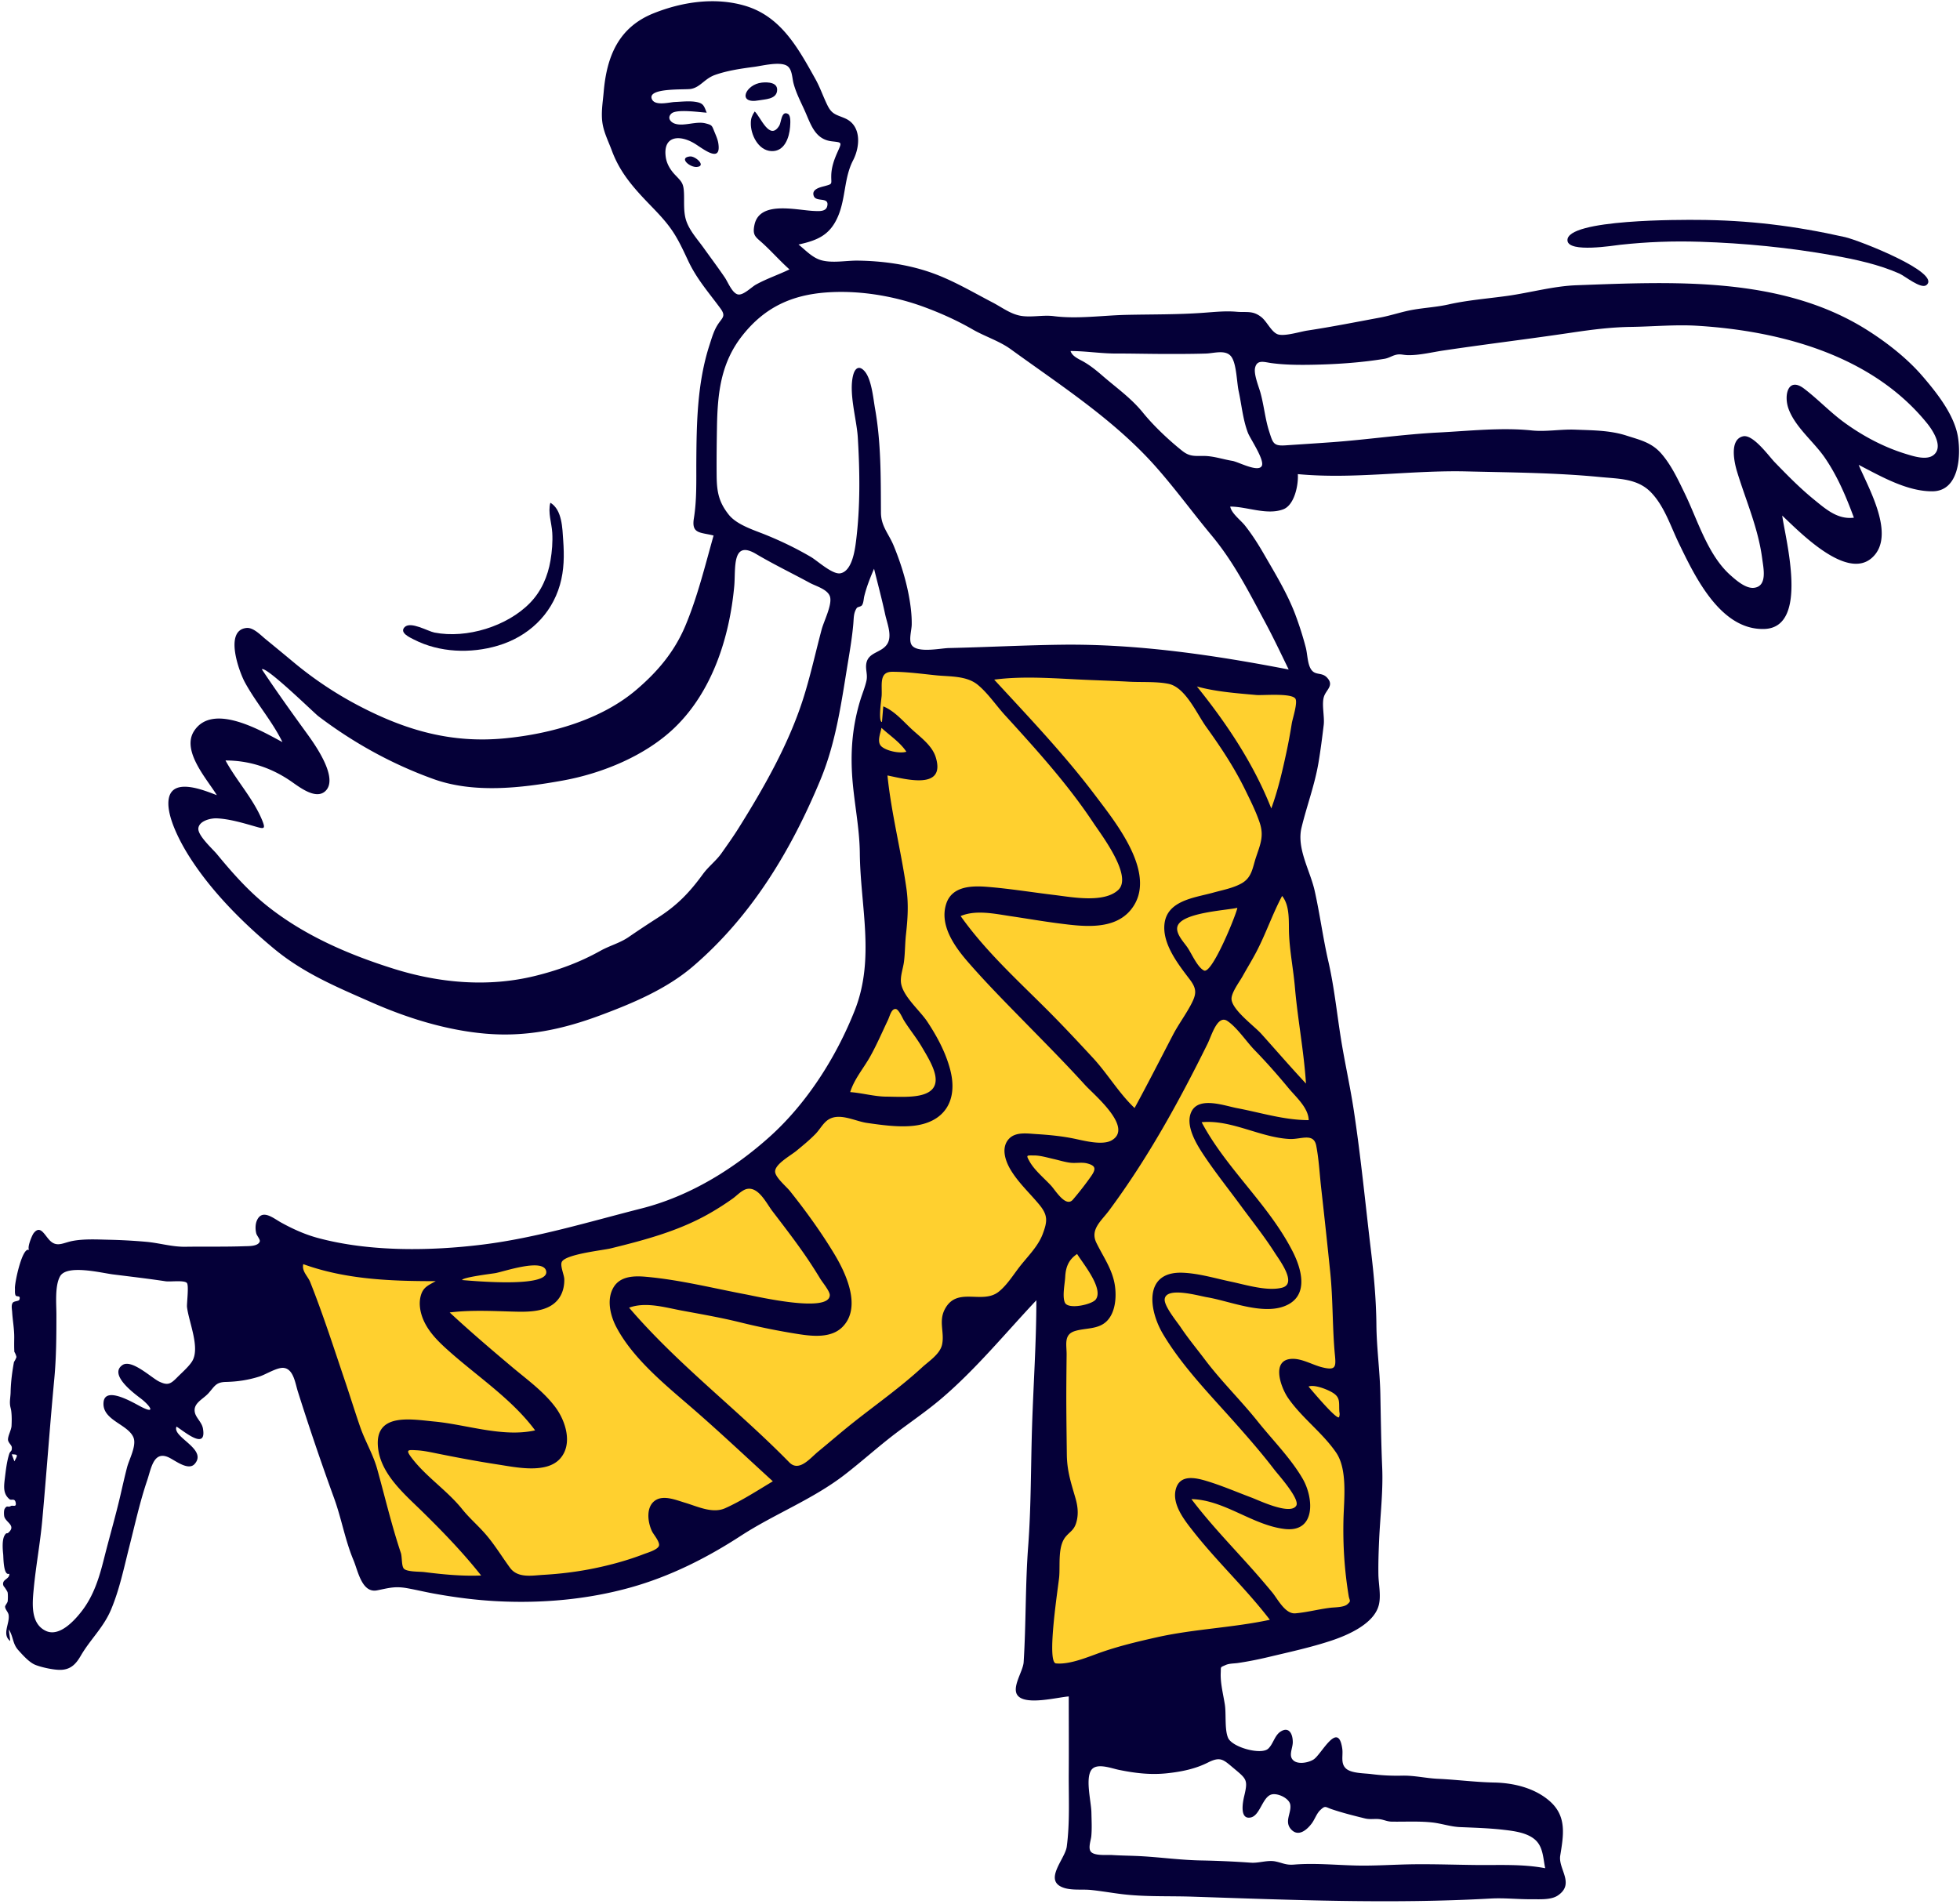
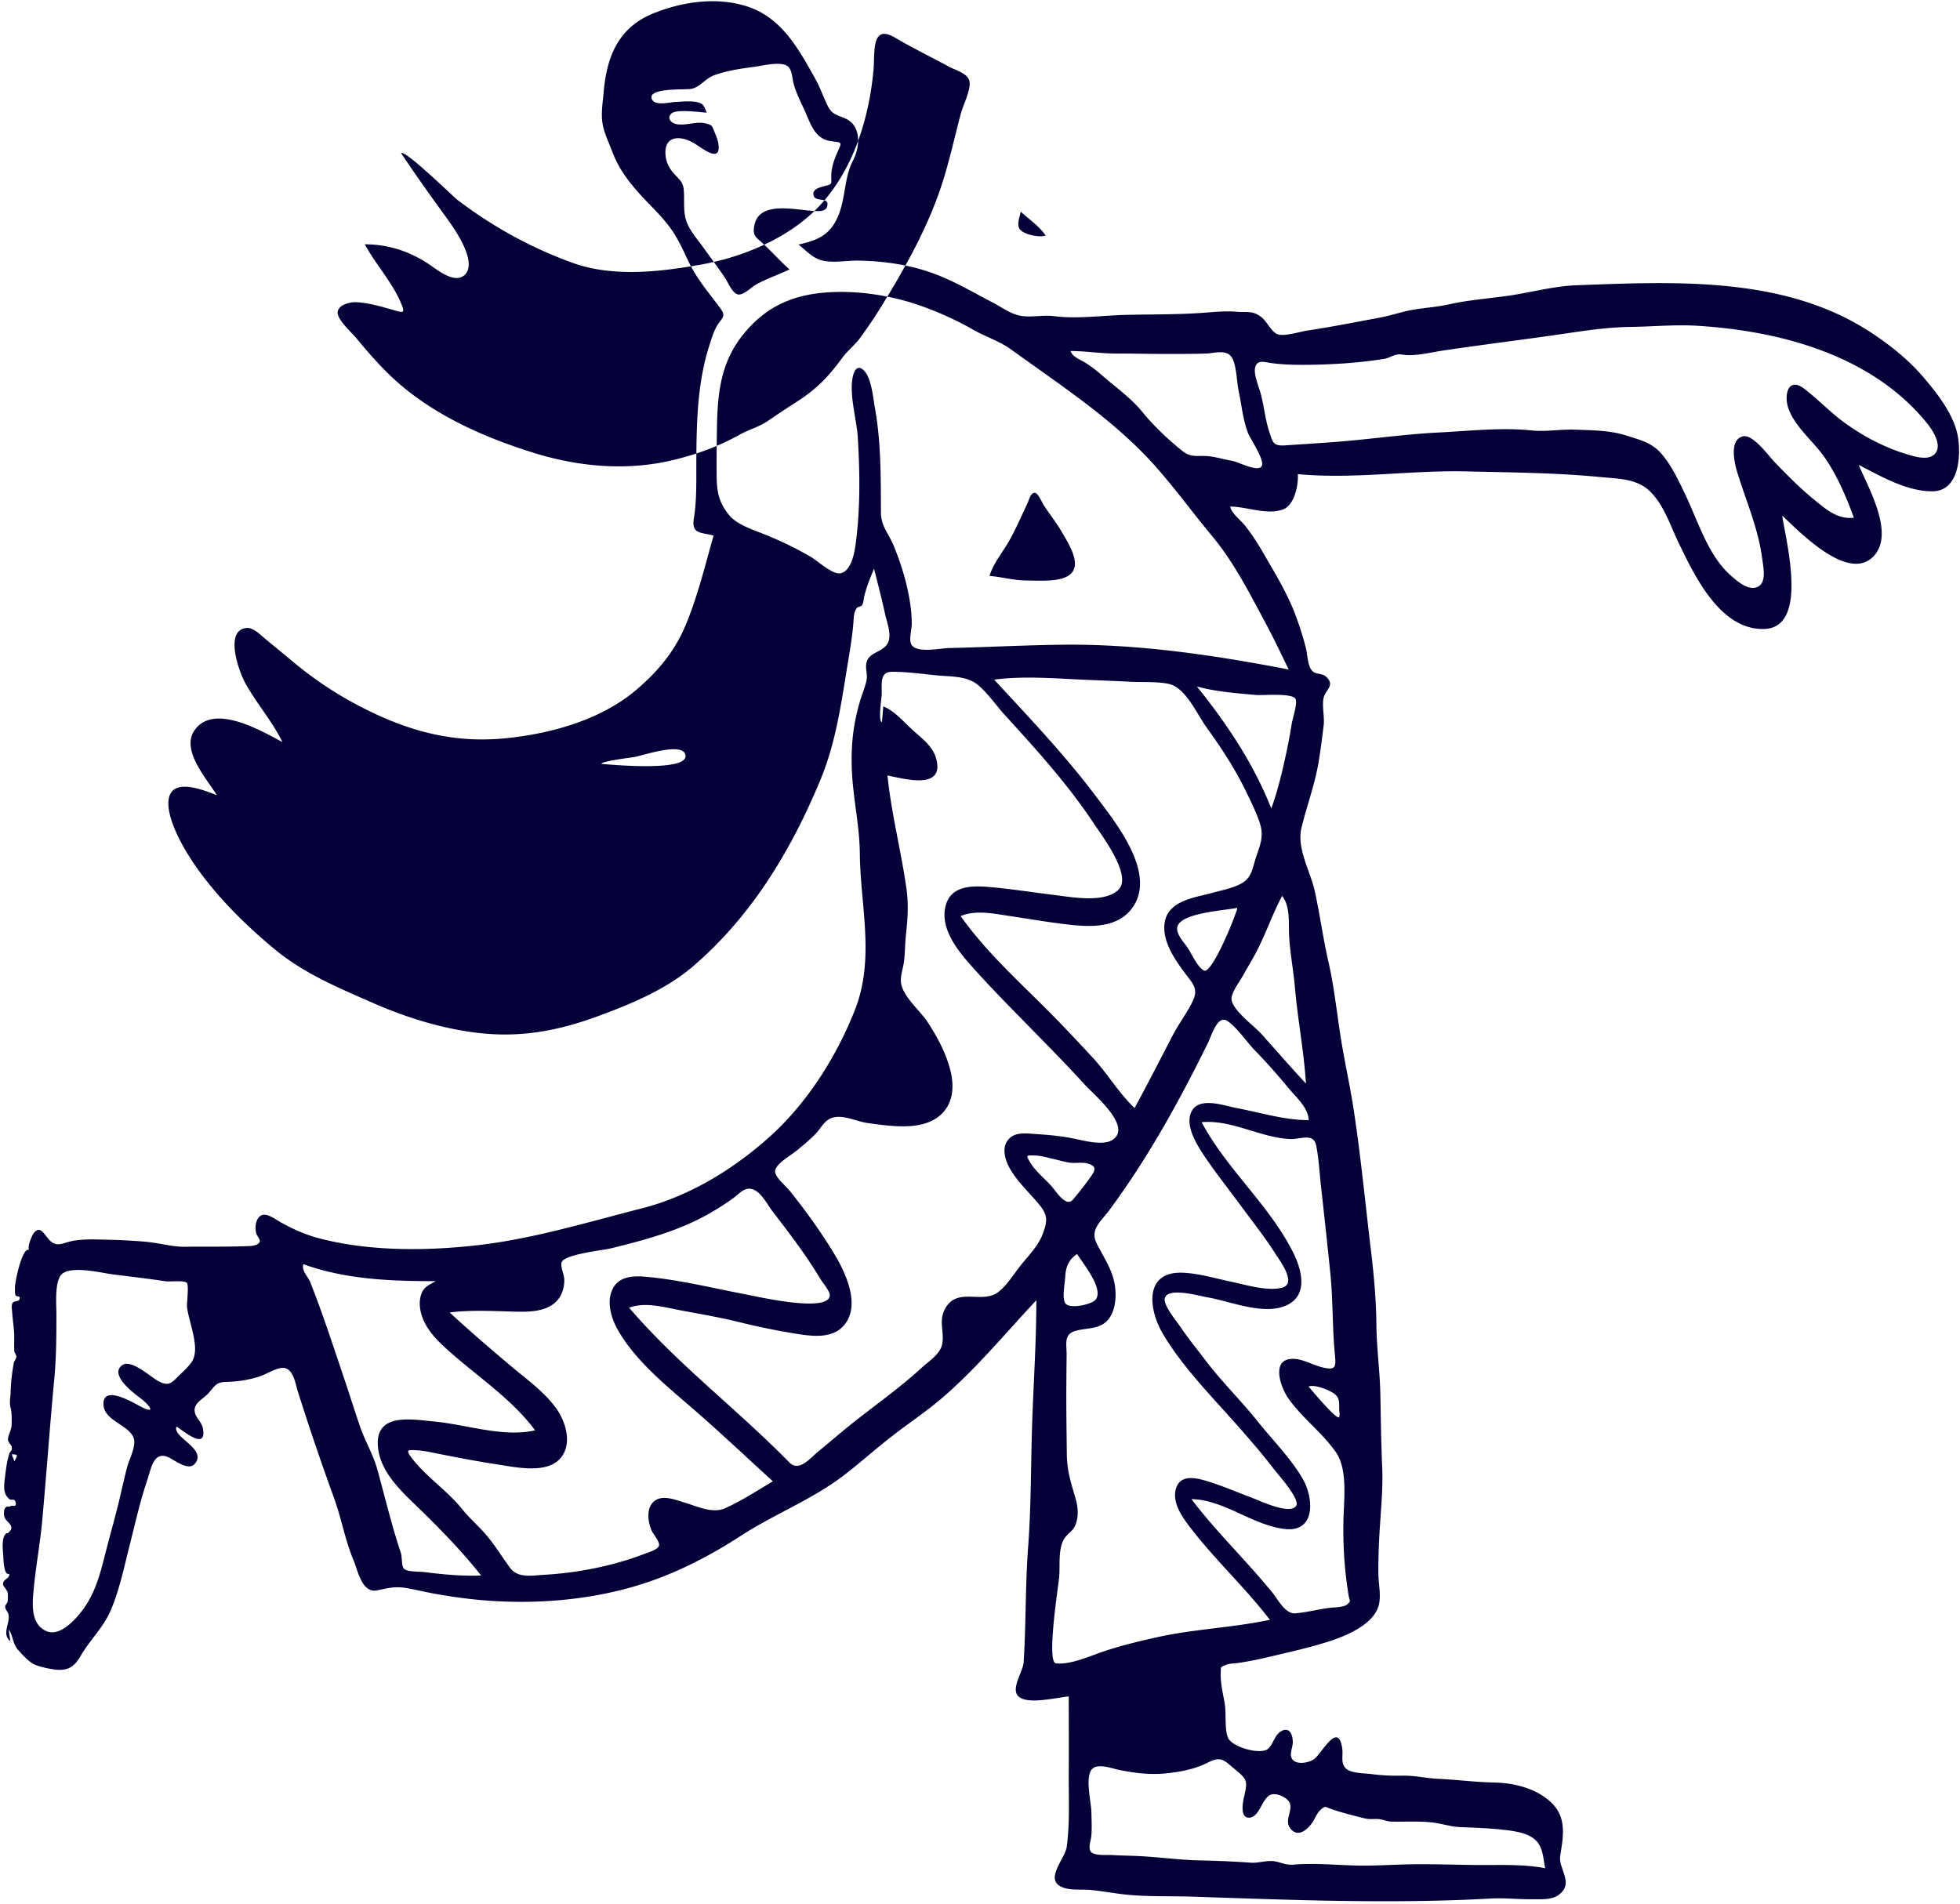
<svg xmlns="http://www.w3.org/2000/svg" width="388" height="377" fill="none">
-   <path fill-rule="evenodd" clip-rule="evenodd" d="M267.529 318.062l-55.477 12.17-7.81 1.713 2.324-71.854.335-10.377c-4.285 3.764-8.782 7.373-12.882 11.338-5.248 5.075-10.295 10.328-15.697 15.252-9.293 8.47-19.055 16.684-29.815 23.224-11.692 7.106-25.18 11.677-38.757 13.256-5 .581-9.528.439-14.482-.079l-12.933-1.352-5.21-.545c-.419-.044-1.784.055-2.119-.229-.608-.514-.924-2.848-1.164-3.59-.998-3.088-1.989-6.177-2.974-9.268-2.677-8.402-5.317-16.815-7.866-25.257-2.183-7.227-4.478-14.484-6.108-21.862-.191-.865-.61-1.997-.539-2.892.103-1.306-.514-1.031 1.202-1.05 4.033-.044 8.298.94 12.335 1.227 4.158.296 8.323.473 12.491.515 22.07.225 47.473-2.176 65.352-16.519 5.994-4.809 12.016-10.368 16.661-16.55 6.55-8.718 10.12-20.325 10.99-31.082.978-12.087-1.052-24.553-4.01-36.253-.599-2.368-.464-3.254.05-5.731l1.281-6.171c.119-.571.246-2.97.716-3.322.824-.615 4.793.06 5.757.072l11.958.15 23.103.29c4 .051 7.995.678 11.97 1.093l25.559 2.666 5.123.535-3.284 29.197c-.816 7.257 2.03 14.453 3.547 21.547 3.416 15.982 6.744 32.197 8.011 48.519 1.192 15.368 1.18 30.901 1.568 46.305.294 11.637.561 23.275.794 34.914z" fill="#FFD02F" />
-   <path fill-rule="evenodd" clip-rule="evenodd" d="M148.633 24.33c0-.894.266-1.52.765-2.26 1.155 1.006 2.962 5.996 4.885 2.775.382-.64.4-3.027 1.712-2.282.616.35.448 2.033.404 2.604-.156 2.032-1.075 4.867-3.687 4.751-2.665-.117-4.151-3.365-4.079-5.588zm1.609-4.463c-4.433.82-2.664-3.182.583-3.514 1.203-.123 3.279-.059 2.994 1.725-.252 1.578-2.406 1.572-3.577 1.789zM137.96 33.056c-1.395.133-3.695-1.842-1.377-2.083 1.07-.11 3.317 1.898 1.377 2.083zM381.336 56.46c-1.068.82-4.268-1.819-5.315-2.285-4.074-1.817-8.757-2.821-13.135-3.604-8.667-1.55-17.551-2.424-26.35-2.702-5.368-.17-10.449.019-15.758.593-1.322.143-10.264 1.64-10.482-.82-.385-4.32 23.268-4.115 25.521-4.107 10.24.035 19.49 1.176 29.437 3.415 2.691.606 19.238 7.084 16.082 9.51zM98.559 127.839c-5.386 1.599-11.531 1.381-16.585-1.195-.868-.443-2.978-1.383-1.86-2.489 1.203-1.188 4.57.828 5.882 1.087 6.366 1.253 14.436-1.231 18.945-5.89 2.238-2.312 3.501-5.233 4.034-8.381.304-1.794.46-3.693.35-5.513-.115-1.927-.901-3.999-.375-5.918 2.348 1.398 2.376 5.078 2.543 7.454.211 2.996.192 5.877-.646 8.796-1.726 6.011-6.358 10.288-12.288 12.049z" fill="#050038" />
-   <path fill-rule="evenodd" clip-rule="evenodd" d="M2.326 287.943l.52 1.393c.726-1.339.726-1.339-.52-1.393zm6.77 34.972c2.694 1.249 5.695-2.107 7.13-3.976 2.39-3.117 3.454-6.709 4.396-10.462 1.043-4.151 2.247-8.255 3.216-12.426.431-1.86.843-3.725 1.328-5.572.4-1.528 1.895-4.251 1.266-5.838-1.063-2.684-6.288-3.423-5.932-7.022.327-3.308 6.076.225 7.457.926 3.153 1.604 1.513-.42-.01-1.592-1.154-.889-6.524-4.736-3.713-6.677 1.824-1.26 5.792 2.576 7.303 3.283 1.588.742 2.166.547 3.453-.76.916-.931 2.277-2.108 2.984-3.175 1.748-2.638-.593-7.809-.953-10.831-.08-.673.424-4.359-.044-4.795-.616-.574-3.251-.17-4.22-.316-3.472-.524-6.898-.919-10.376-1.355-2.298-.289-9.132-2.025-10.485.366-1.073 1.897-.73 5.538-.73 7.566-.002 4.268-.015 8.446-.417 12.729-.88 9.352-1.539 18.699-2.386 28.051-.412 4.54-1.262 9.027-1.69 13.566-.264 2.814-.682 6.871 2.423 8.31zm52.313-69.066c2.55 6.403 4.66 13 6.868 19.527 1.02 3.017 1.961 6.065 2.997 9.076.992 2.886 2.587 5.484 3.405 8.436 1.545 5.572 2.844 11.106 4.674 16.584.263.789.109 2.535.581 3.093.58.685 3.153.583 4.064.698 3.726.471 7.49.833 11.248.676-3.517-4.452-7.462-8.538-11.506-12.519-3.542-3.486-8.325-7.444-8.901-12.756-.767-7.057 6.569-5.638 11.133-5.211 6.368.597 13.585 3.188 19.958 1.752-4.417-5.996-11.112-10.466-16.657-15.346-2.162-1.904-4.437-3.996-5.541-6.734-.563-1.396-.842-3.006-.46-4.488.463-1.799 1.492-2.126 2.984-2.976-8.847 0-17.793-.317-26.22-3.366-.335 1.417.899 2.364 1.373 3.554zm39.55 56.559c1.545 2.108 4.328 1.534 6.619 1.401 3.363-.195 6.717-.606 10.019-1.282 3.333-.684 6.677-1.599 9.857-2.824.668-.258 2.75-.847 2.995-1.655.222-.731-1.062-2.231-1.342-2.789-.892-1.783-1.334-4.96.681-6.232 1.663-1.05 4.119.002 5.797.498 2.484.735 5.449 2.219 7.972 1.09 3.219-1.441 6.408-3.513 9.435-5.327-5.468-4.988-10.839-10.074-16.446-14.907-5.137-4.428-11.325-9.524-14.535-15.624-1.209-2.297-1.992-5.553-.509-7.945 1.329-2.146 4.01-2.221 6.27-2.025 6.713.584 13.326 2.258 19.93 3.507 2.223.42 16.525 3.75 16.563.128.008-.782-1.473-2.562-1.852-3.182a98.69 98.69 0 00-2.665-4.168c-2.163-3.179-4.514-6.222-6.847-9.276-1.176-1.542-2.68-4.753-4.932-4.411-1.028.156-2.057 1.304-2.885 1.898a54.594 54.594 0 01-4.429 2.851c-6.144 3.557-12.929 5.363-19.765 7.041-1.55.38-8.952 1.145-9.679 2.68-.363.766.473 2.576.494 3.405.033 1.249-.241 2.545-.924 3.602-1.984 3.069-6.321 2.907-9.515 2.817-4.057-.116-8.211-.317-12.25.18 4.018 3.732 8.187 7.294 12.381 10.822 2.956 2.486 6.249 4.841 8.572 7.971 1.988 2.679 3.468 7.238.929 10.125-2.719 3.089-8.846 1.72-12.293 1.194-4.02-.614-8.003-1.366-11.987-2.166-1.35-.272-2.744-.585-4.124-.658-1.65-.087-2.255-.18-1.112 1.357 2.84 3.818 7.113 6.564 10.104 10.293 1.408 1.756 3.05 3.155 4.531 4.84 1.846 2.1 3.293 4.521 4.942 6.771zm55.288-20.869c1.941 1.982 4.133-.836 5.706-2.127 2.36-1.937 4.663-3.942 7.057-5.836 4.535-3.586 9.256-6.914 13.52-10.837 1.344-1.237 3.552-2.622 3.961-4.517.52-2.417-.73-4.579.548-7.009 2.423-4.605 7.432-.838 10.699-3.488 1.678-1.361 2.861-3.336 4.184-5.022 1.574-2.005 3.584-3.952 4.49-6.368.943-2.512 1.067-3.715-.688-5.839-1.891-2.288-4.185-4.378-5.703-6.952-1.044-1.774-1.898-4.382-.255-6.099 1.326-1.387 3.624-1.013 5.34-.907 2.5.155 4.987.39 7.445.888 1.942.393 5.65 1.423 7.514.353 4.398-2.523-3.508-9.023-5.259-10.951-3.913-4.309-8.016-8.438-12.085-12.597-3.763-3.846-7.562-7.695-11.095-11.757-2.629-3.024-5.711-7.291-4.301-11.56 1.143-3.46 4.991-3.569 8.053-3.329 4.485.353 8.948 1.09 13.413 1.625 3.328.399 9.734 1.653 12.573-1.002 2.935-2.744-3.331-10.896-4.951-13.339-3.422-5.161-7.367-9.951-11.452-14.591a502.616 502.616 0 00-6.031-6.691c-1.756-1.927-3.367-4.354-5.385-6.008-2.208-1.809-5.505-1.597-8.21-1.869-2.846-.287-5.872-.71-8.732-.7-2.605.009-1.961 2.527-2.071 4.71-.027.523-.728 5.162.062 5.235l.259-3.099c2.225.916 3.876 2.889 5.6 4.492 1.721 1.599 4.058 3.228 4.785 5.58 2.049 6.64-6.131 4.285-9.558 3.61.771 7.542 2.692 14.873 3.752 22.364.444 3.139.263 5.98-.084 9.101-.197 1.779-.174 3.575-.39 5.353-.171 1.411-.825 3.023-.564 4.441.478 2.595 3.742 5.319 5.192 7.515 1.924 2.913 3.623 6.07 4.512 9.47 1.608 6.139-1.131 10.552-7.528 11.143-2.886.266-6.08-.181-8.939-.591-2.457-.351-5.595-2.18-7.837-.526-.917.677-1.549 1.876-2.354 2.704-1.167 1.199-2.478 2.27-3.767 3.333-1.215 1.003-4.537 2.785-4.209 4.321.246 1.158 2.248 2.813 2.927 3.67.89 1.124 1.773 2.253 2.632 3.401 2.18 2.916 4.26 5.928 6.141 9.048 2.277 3.775 5.473 10.52 1.622 14.432-2.23 2.266-5.933 1.866-8.777 1.42a135.064 135.064 0 01-11.536-2.333c-3.813-.943-7.656-1.601-11.514-2.319-3.295-.613-7.127-1.785-10.422-.572 9.625 11.248 21.387 20.087 31.71 30.626zm56.15-52.026a62.253 62.253 0 003.6-4.635c1.009-1.447.927-2.078-.774-2.528-1.059-.28-2.235-.006-3.315-.133-1.125-.132-2.247-.495-3.348-.744-1.237-.279-2.625-.705-3.901-.702-1.438.004-1.58-.127-.858 1.172.992 1.779 2.911 3.334 4.278 4.817.86.934 2.918 4.397 4.318 2.753zm-1.591 20.396c.651 1.438 5.343.384 6.097-.605 1.65-2.163-2.571-7.199-3.68-9.021-1.674 1.114-2.254 2.586-2.354 4.53-.069 1.346-.618 3.872-.063 5.096zm-1.767 71.435c2.804.278 6.476-1.344 9.044-2.236 3.556-1.234 7.253-2.114 10.922-2.936 7.368-1.651 14.985-1.881 22.374-3.465-4.696-6.133-10.374-11.417-15.146-17.485-1.731-2.2-4.275-5.354-3.472-8.372.787-2.959 3.832-2.305 6.093-1.623 3.034.915 5.964 2.189 8.93 3.298 1.402.525 7.665 3.544 8.823 1.586.781-1.321-3.665-6.243-4.313-7.094-2.422-3.179-5.05-6.191-7.698-9.179-4.942-5.576-10.551-11.281-14.374-17.715-2.864-4.823-3.824-12.435 3.913-12.131 3.194.126 6.449 1.12 9.565 1.774 2.879.604 7.134 1.939 10.072 1.193 3.094-.785-.464-5.42-1.438-6.949-2.057-3.231-4.473-6.25-6.74-9.336-2.438-3.319-5.038-6.567-7.318-9.997-1.418-2.135-3.719-5.859-2.43-8.558 1.479-3.097 6.56-1.182 9.047-.713 4.713.891 9.335 2.373 14.175 2.373-.048-2.439-2.538-4.583-3.969-6.313-2.15-2.597-4.363-5.113-6.714-7.53-1.653-1.7-3.461-4.469-5.395-5.78-1.979-1.339-3.148 2.897-3.926 4.471-5.67 11.485-11.868 22.745-19.514 33.047-1.539 2.074-3.798 3.749-2.507 6.397 1.344 2.754 3.115 5.165 3.632 8.273.382 2.296.181 5.487-1.58 7.232-1.706 1.69-4.213 1.307-6.321 1.968-2.239.702-1.608 2.694-1.627 4.688-.035 3.488-.077 6.974-.056 10.462.019 3.1.061 6.2.098 9.299.039 3.278.834 5.601 1.726 8.688.464 1.607.623 3.268.11 4.884-.441 1.388-1.165 1.654-2.016 2.636-1.655 1.911-1.126 5.545-1.329 7.975-.146 1.742-2.57 16.977-.641 17.168zm6.898 37.269c.705.889 3.235.605 4.222.67 1.876.123 3.754.124 5.63.226 4.001.218 7.951.777 11.965.848 3.299.058 6.717.219 9.888.445 1.562.111 3.318-.568 4.837-.249 1.498.314 2.07.753 3.692.623 4.039-.325 8.17.083 12.216.183 3.743.093 7.518-.192 11.266-.242 4.218-.056 8.444.099 12.661.142 4.512.047 9.118-.222 13.573.638-.412-1.902-.384-4.144-1.915-5.567-1.569-1.457-4.169-1.789-6.188-2.026-2.938-.347-5.853-.426-8.786-.551-1.832-.078-3.595-.702-5.417-.91-2.612-.299-5.424-.126-8.056-.169-.903-.014-1.503-.349-2.331-.476-.973-.149-1.923.1-2.984-.159-2.198-.539-4.44-1.103-6.574-1.823-1.302-.439-1.248-.812-2.316.208-.669.639-1.08 1.848-1.644 2.6-.932 1.241-2.601 2.726-4.039 1.232-1.524-1.583.109-3.359-.23-5.002-.261-1.269-2.662-2.384-3.861-1.905-1.66.662-2.152 4.103-3.929 4.493-2.235.49-1.631-2.905-1.328-4.169.792-3.307.509-3.415-2.122-5.617-2.006-1.679-2.566-2.335-5.055-1.08-2.507 1.265-5.246 1.814-8.041 2.117-3.302.357-6.382-.016-9.612-.679-1.521-.312-4.484-1.483-5.477.119-1.12 1.807.032 6.23.073 8.321.03 1.558.125 3.161-.023 4.715-.077.803-.664 2.326-.095 3.044zm40.498-47.183c2.321-.202 4.595-.819 6.909-1.101.844-.102 2.655-.071 3.352-.67.853-.733.453-.661.279-1.727-.828-5.066-1.144-9.972-1.022-15.12.092-3.853.841-9.847-1.446-13.197-2.695-3.949-6.791-6.87-9.524-10.831-1.479-2.143-3.542-7.894 1.139-7.739 1.862.061 3.852 1.246 5.659 1.684 2.559.622 2.715-.002 2.489-2.33-.531-5.463-.373-10.95-.929-16.415a1671.116 1671.116 0 00-1.811-16.854c-.306-2.728-.446-5.616-.973-8.302-.513-2.612-3.04-1.207-5.251-1.313-5.855-.282-11.546-3.886-17.43-3.322 4.906 9.24 13.272 16.258 18.032 25.62 1.645 3.235 3.176 8.296-.88 10.457-4.521 2.407-11.421-.643-16.072-1.419-1.628-.27-8.094-2.167-8.394.36-.162 1.362 2.47 4.544 3.128 5.528 1.499 2.241 3.225 4.32 4.847 6.471 3.239 4.296 7.091 8.034 10.45 12.239 2.93 3.668 6.525 7.262 8.887 11.33 2.216 3.818 2.643 10.7-3.589 9.947-6.38-.769-11.929-5.766-18.431-5.912 3.323 4.397 7.116 8.4 10.805 12.483a169.569 169.569 0 015.201 6.001c1.077 1.309 2.556 4.309 4.575 4.132zm8.707-39.851c-.141-1.829.3-2.85-1.354-3.852-1.066-.646-3.584-1.649-4.753-1.205.442.514 5.491 6.575 6.031 6.087.134-.33.16-.673.076-1.03zm-8.803-84.109c-.304-3.517-1.009-6.995-1.161-10.525-.103-2.387.236-5.563-1.374-7.553-1.949 3.66-3.259 7.618-5.206 11.281-.833 1.566-1.762 3.08-2.624 4.63-.588 1.06-2.314 3.335-2.178 4.599.231 2.157 4.503 5.249 5.887 6.789 2.947 3.283 5.833 6.623 8.845 9.848-.407-6.391-1.639-12.692-2.189-19.069zm.084-57.152c-.814-1.147-6.488-.604-7.714-.714-3.854-.342-8.042-.647-11.773-1.686 5.923 7.356 11.245 15.321 14.725 24.153 1.32-3.608 2.189-7.365 2.996-11.118.41-1.909.762-3.826 1.068-5.754.138-.873 1.224-4.138.698-4.881zm-18.086 53.836c1.586.795 6.397-11.093 6.61-12.411-2.281.523-11.365.95-11.898 3.84-.249 1.35 1.303 2.979 1.982 3.956.831 1.195 1.993 3.959 3.306 4.615zm-14.415-12.101c-3.36 4.226-9.63 3.372-14.32 2.771-3.176-.407-6.322-.955-9.489-1.423-3.125-.463-6.915-1.319-9.946-.027 4.915 6.936 11.241 12.671 17.215 18.652 3.062 3.066 6.02 6.235 8.964 9.415 2.888 3.121 5.191 7.047 8.254 9.939 2.599-4.767 5.059-9.606 7.566-14.422 1.052-2.024 2.407-3.845 3.488-5.845 1.19-2.203 1.373-3.217-.146-5.213-2.261-2.973-5.439-6.998-4.985-10.99.531-4.661 6.047-5.173 9.659-6.178 1.815-.505 3.898-.888 5.557-1.808 2.108-1.17 2.203-3.1 2.901-5.195.844-2.536 1.618-4.183.727-6.85-.742-2.219-1.852-4.422-2.877-6.519-2.156-4.408-4.851-8.467-7.708-12.441-1.879-2.612-4.094-7.824-7.454-8.522-2.383-.495-5.391-.291-7.837-.427-2.85-.158-5.704-.247-8.556-.371-5.911-.257-12.241-.818-18.123-.035 6.927 7.518 13.929 14.849 20.091 23.037 3.969 5.274 12.434 15.639 7.019 22.452zm26.51-56.878c-3.212-5.98-6.196-11.894-10.545-17.117-3.762-4.516-7.175-9.23-11.079-13.64-8.19-9.253-18.82-16.091-28.731-23.281-2.242-1.627-5.111-2.514-7.571-3.933-3.044-1.755-6.306-3.22-9.601-4.433-5.977-2.2-12.839-3.324-19.205-2.877-7.034.493-12.341 2.988-16.708 8.496-4.282 5.399-4.945 11.359-5.061 18.144-.055 3.225-.095 6.468-.064 9.692.031 3.192.444 5.21 2.391 7.668 1.603 2.024 4.98 3.045 7.284 3.981 3.135 1.272 6.069 2.69 8.993 4.402 1.265.74 4.27 3.527 5.83 3.231 2.3-.436 2.863-4.533 3.092-6.35.856-6.801.764-13.755.349-20.589-.212-3.5-1.833-8.757-.914-12.298.381-1.47 1.252-1.993 2.328-.694 1.33 1.607 1.657 5.378 2.001 7.316 1.211 6.825 1.131 13.686 1.17 20.588.016 2.742 1.541 4.164 2.541 6.608 1.278 3.123 2.324 6.384 2.954 9.703.366 1.927.625 3.889.597 5.855-.015 1.079-.545 2.796-.132 3.822.802 1.989 5.778.877 7.445.839 7.435-.166 14.848-.563 22.294-.659 15.075-.195 30.256 2.053 45.018 4.908-1.529-3.142-3.023-6.303-4.676-9.382zm-6.479-31.928c1.181.193 5.149 2.37 5.834.99.586-1.18-2.31-5.405-2.743-6.53-1.004-2.613-1.248-5.53-1.839-8.258-.373-1.72-.408-5.117-1.335-6.648-1.035-1.713-3.449-.853-5.163-.801-2.923.087-5.875.085-8.8.075-2.974-.01-5.947-.088-8.922-.08-3.04.01-6.043-.497-9.061-.497.339 1.097 1.754 1.633 2.642 2.149 1.369.796 2.521 1.741 3.721 2.78 2.812 2.433 5.616 4.378 7.974 7.28 2.13 2.624 5.106 5.43 7.751 7.54 1.416 1.128 2.385 1.038 4.101 1.023 2.053-.018 3.837.648 5.84.977zm7.283-5.846c.738 2.271.808 2.938 3.203 2.777 3.078-.208 6.164-.402 9.248-.626 7.035-.51 14.076-1.566 21.112-1.922 5.998-.304 12.476-1.031 18.436-.404 2.783.293 5.748-.27 8.585-.159 3.425.135 6.883.12 10.16 1.18 2.731.882 5.012 1.36 6.964 3.643 1.966 2.3 3.308 5.199 4.615 7.905 2.534 5.246 4.518 12.096 8.975 16.07 1.126 1.003 3.049 2.707 4.687 2.518 2.695-.311 1.869-3.895 1.632-5.712-.798-6.126-3.193-11.42-4.981-17.27-.534-1.75-1.593-6.368 1.174-7.012 1.992-.464 5.121 3.935 6.266 5.117 2.52 2.601 4.987 5.126 7.804 7.417 2.326 1.89 4.664 3.98 7.879 3.574-1.539-4.165-3.236-8.198-5.756-11.874-2.163-3.155-5.809-5.994-7.16-9.623-1.019-2.733-.117-6.461 3.049-4.057 2.75 2.088 5.131 4.642 7.942 6.693 3.689 2.69 7.876 4.92 12.249 6.25 1.447.44 4.014 1.292 5.401.242 2.068-1.566-.041-4.832-1.202-6.272-10.887-13.497-28.992-18.337-45.512-19.354-4.307-.266-8.785.16-13.108.222-4.102.057-7.91.561-11.963 1.163-8.415 1.25-16.849 2.267-25.228 3.515-2.243.334-4.904.996-7.137.91-.92-.036-1.398-.284-2.316-.037-.783.21-1.346.632-2.219.773-4.965.804-10.018 1.117-15.05 1.182-2.42.03-4.864-.016-7.267-.334-1.414-.187-2.862-.778-3.261.91-.301 1.272.702 3.681 1.047 4.906.703 2.505.945 5.263 1.732 7.689zm-90.009-43.629c.846.032 2.241.16 2.515-.902.519-2-2.144-.78-2.638-2.039-.55-1.402 1.326-1.765 2.153-1.99 1.686-.463 1.252-.364 1.298-2.122.042-1.621.563-3.098 1.219-4.566.91-2.04.957-1.938-1.086-2.172-3.436-.394-4.186-3.442-5.458-6.23-.784-1.72-1.653-3.399-2.141-5.237-.297-1.115-.256-2.887-1.341-3.515-1.466-.85-4.879.028-6.424.232-2.581.34-5.295.727-7.764 1.597-2.117.746-2.922 2.475-4.831 2.782-1.234.197-8.659-.27-7.683 2.015.607 1.423 3.474.61 4.531.567 1.349-.054 2.994-.256 4.332.01 1.337.264 1.462.767 1.984 2.103-1.253-.063-5.939-.766-6.963.16-.908.82-.237 1.72.676 2.021 1.783.589 4.192-.553 6.063-.062 1.332.35 1.239.397 1.788 1.74.286.7.611 1.416.733 2.17.687 4.254-3.199.951-4.815.01-2.955-1.725-6.16-1.403-5.586 2.739.19 1.37.926 2.569 1.871 3.557 1.331 1.393 1.676 1.656 1.745 3.76.059 1.81-.134 3.748.504 5.487.704 1.914 2.203 3.546 3.374 5.181 1.406 1.964 2.861 3.903 4.218 5.902.584.86 1.419 3.028 2.545 3.315 1.06.27 2.704-1.438 3.582-1.927 2.129-1.186 4.467-1.957 6.655-3.018-1.833-1.636-3.466-3.493-5.261-5.137-1.403-1.284-2.128-1.529-1.666-3.697 1.038-4.863 8.325-2.867 11.871-2.734zm-27.569 102.195c-5.794 5.634-14.411 9.156-22.249 10.573-8.21 1.486-17.573 2.586-25.572-.286-8.2-2.945-15.87-7.18-22.812-12.449-.854-.648-10.417-10.022-11.187-9.283 2.84 4.271 5.822 8.437 8.833 12.587 1.48 2.038 6.596 9.056 3.655 11.594-1.949 1.682-5.263-1.028-6.863-2.114-3.852-2.615-8.142-4.023-12.823-4.023 2.163 3.986 5.45 7.515 7.21 11.726.83 1.989.407 1.845-1.47 1.304-2.35-.676-5.014-1.459-7.465-1.57-1.14-.051-3.455.452-3.648 1.947-.184 1.43 2.84 4.127 3.684 5.151 3.093 3.755 6.245 7.318 10.068 10.345 7.34 5.811 16.053 9.558 24.921 12.34 9.06 2.843 18.743 3.699 28.005 1.411 4.589-1.134 8.798-2.672 12.909-4.967 1.86-1.039 3.817-1.51 5.607-2.731a213.47 213.47 0 015.641-3.742c3.908-2.486 6.331-4.988 9.058-8.725 1.097-1.502 2.602-2.617 3.648-4.096 1.151-1.631 2.336-3.291 3.41-5.007 4.953-7.913 9.805-16.419 12.693-25.34 1.488-4.6 2.499-9.331 3.748-13.998.43-1.605 2.016-4.694 1.685-6.325-.319-1.573-2.799-2.212-4.027-2.879-3.584-1.947-7.18-3.675-10.677-5.746-4.832-2.86-3.976 3.005-4.289 6.392-.93 10.069-4.3 20.723-11.693 27.911zm40.865 3.849c1.02.877 3.599 1.422 4.903 1.021-1.285-1.922-3.267-3.184-4.934-4.731-.181 1.064-.987 2.834.031 3.71zm-6.221 68.411c2.347.172 4.795.879 7.122.898 2.075.016 4.7.186 6.717-.261 5.562-1.235 2.274-6.288.338-9.586-1.071-1.824-2.425-3.456-3.541-5.248-.27-.432-1.017-2.195-1.615-2.254-.878-.088-1.152 1.359-1.575 2.244-1.146 2.397-2.205 4.874-3.506 7.193-1.308 2.331-3.135 4.423-3.94 7.014zm-60.176 35.48c-.481-2.682-8.296.043-10.065.362-.507.092-6.63.841-6.575 1.376 2.027.15 17.238 1.601 16.64-1.738zM1.846 311.585c-1.198.523-1.156-3.303-1.211-3.81-.112-1.023-.252-2.864.266-3.763.38-.658.491-.324.695-.497 1.672-1.423-.347-2.032-.723-3.166-.115-.349-.126-1.31.047-1.601.493-.834.63-.21 1.216-.56.394-.234 1.191.345.96-.724-.19-.882-.861-.34-1.198-.616-1.28-1.05-1.149-2.427-.944-4.104.195-1.594.382-3.299.85-4.807.24-.775.566-.425.54-1.34-.014-.477-.736-.949-.76-1.549-.029-.745.66-1.942.699-2.728.051-1.032.06-1.929-.054-2.905-.07-.598-.228-.815-.261-1.543-.03-.685.119-1.488.133-2.202.04-2.028.31-4.067.665-6.006.208-.304.372-.631.493-.981a3.414 3.414 0 00-.416-1.023c-.053-.927-.036-1.832-.025-2.773.021-1.744-.31-3.4-.412-5.12-.03-.511-.23-1.363.123-1.835.27-.36 1.212-.271 1.316-.617.297-.99-.594-.399-.787-.901-.155-.402-.076-.931-.102-1.335-.071-1.093 1.496-8.521 2.854-7.555-.542-.385.52-2.943.864-3.376 1.28-1.609 2.044.214 3.082 1.346 1.453 1.584 2.717.565 4.604.207 2.336-.442 4.903-.286 7.271-.235 2.427.053 4.89.19 7.307.405 2.604.231 5.125 1.021 7.754.981 3.897-.058 7.845.033 11.739-.107.78-.028 2.665.053 2.992-.941.123-.374-.58-1.159-.686-1.571-.205-.791-.219-1.83.129-2.604 1.05-2.337 3.234-.429 4.773.42 2.318 1.279 4.72 2.368 7.282 3.06 10.213 2.758 22.262 2.604 32.691 1.302 10.59-1.323 21.06-4.523 31.385-7.145 9.428-2.394 18.13-7.702 25.366-14.196 7.377-6.62 13.199-15.802 16.843-25.02 4.059-10.269 1.106-20.607 1.003-31.111-.051-5.237-1.212-10.349-1.53-15.571-.308-5.064.123-9.816 1.636-14.773.386-1.262.928-2.531 1.21-3.822.26-1.197-.201-2.157-.048-3.285.329-2.415 2.988-2.17 4.151-3.965 1.053-1.625-.032-4.155-.405-5.898-.648-3.027-1.454-6.017-2.195-9.021-.766 1.789-1.481 3.573-1.943 5.469-.12.486-.13 1.343-.461 1.774-.239.313-.844.272-1.033.56-.638.97-.565 1.943-.676 3.191-.215 2.421-.605 4.816-1.001 7.211-1.333 8.048-2.348 15.98-5.498 23.577-5.805 14-13.646 27.027-25.242 36.958-5.255 4.5-11.938 7.298-18.298 9.67-7.587 2.828-14.803 4.361-22.948 3.627-7.686-.693-15.368-3.089-22.409-6.195-6.934-3.06-13.445-5.753-19.366-10.683-6.327-5.268-12.645-11.626-16.997-18.676-1.587-2.572-4.413-7.876-3.72-11.096.888-4.129 7.207-1.406 9.49-.551-1.921-3.155-7.061-8.773-4.506-12.708 3.73-5.742 13.494.073 17.492 2.202-2.06-4.207-5.209-7.742-7.441-11.847-1.106-2.034-4.162-10.305.328-10.753 1.36-.136 2.803 1.423 3.764 2.204a710.456 710.456 0 015.563 4.587 72.99 72.99 0 0012.962 8.642c9.315 4.864 18.326 7.448 28.906 6.413 9.015-.881 18.956-3.631 25.966-9.597 4.209-3.582 7.556-7.544 9.718-12.692 2.388-5.685 3.91-11.929 5.581-17.86-2.59-.669-4.404-.281-3.904-3.373.599-3.707.467-7.457.488-11.219.046-7.798.19-15.682 2.62-23.165.432-1.332.813-2.705 1.559-3.904.919-1.478 1.772-1.698.589-3.31-2.277-3.104-4.643-5.757-6.332-9.324-.879-1.855-1.694-3.672-2.777-5.406-1.776-2.843-4.097-4.93-6.376-7.392-2.615-2.827-4.664-5.494-6.009-9.125-.628-1.695-1.484-3.381-1.809-5.171-.387-2.135.015-4.32.198-6.455.608-7.086 2.978-12.804 9.919-15.572 5.639-2.25 12.123-3.219 18.036-1.48 7.154 2.106 10.544 8.407 13.951 14.505.962 1.719 1.553 3.538 2.424 5.283.893 1.79 1.82 1.792 3.466 2.518 3.261 1.438 2.985 5.587 1.569 8.313-1.799 3.465-1.435 7.48-2.986 11.097-1.588 3.704-4.052 4.736-7.811 5.566 1.433 1.143 2.74 2.636 4.566 3.125 2.217.592 4.903.027 7.198.06 4.764.067 9.582.715 14.109 2.244 4.446 1.501 8.432 3.903 12.565 6.053 1.889.983 3.651 2.385 5.81 2.67 2.095.277 4.205-.242 6.312.03 4.619.596 9.683-.155 14.394-.258 5.074-.111 10.166-.04 15.23-.413 2.187-.16 4.348-.392 6.542-.2 1.995.173 3.184-.298 4.909 1.072 1.147.911 2.06 3.14 3.411 3.444 1.441.324 4.278-.582 5.7-.797 4.782-.724 9.602-1.681 14.354-2.564 2.227-.414 4.326-1.167 6.572-1.557 2.318-.402 4.725-.532 7.015-1.05 3.705-.837 7.707-1.148 11.57-1.683 4.525-.627 9.178-1.947 13.739-2.114 19.09-.7 40.487-1.837 57.414 8.787 3.974 2.495 8.058 5.68 11.119 9.249 2.813 3.278 6.267 7.615 6.984 11.983.641 3.9.173 10.73-5.021 10.778-5.065.046-10.27-2.99-14.628-5.237 1.861 4.48 7.519 14.074 2.608 18.423-5.068 4.489-14.398-5.251-17.745-8.378.661 4.786 5.384 22.18-3.553 22.45-8.723.262-13.784-10.531-16.892-16.938-1.64-3.383-2.865-7.357-5.528-10.11-2.678-2.768-6.391-2.677-10.016-3.03-8.811-.86-17.573-.905-26.435-1.118-11.216-.27-22.232 1.586-33.462.538.141 2.173-.681 6.13-2.875 6.962-3.233 1.227-7.197-.537-10.506-.537.222 1.33 2.107 2.73 2.901 3.733 1.424 1.799 2.649 3.727 3.793 5.713 2.238 3.879 4.617 7.764 6.205 11.969a65.915 65.915 0 012.057 6.482c.331 1.258.325 3.137.996 4.248.832 1.382 2.112.584 3.167 1.667 1.521 1.563-.066 2.385-.546 3.762-.519 1.49.133 4.014-.065 5.652-.296 2.459-.611 4.936-1.018 7.379-.743 4.466-2.32 8.597-3.375 12.957-1.001 4.135 1.709 8.508 2.603 12.509 1.039 4.644 1.641 9.342 2.707 13.976 1.126 4.893 1.649 9.933 2.425 14.889.758 4.843 1.85 9.627 2.591 14.473 1.411 9.235 2.309 18.64 3.421 27.913.584 4.86 1.032 9.784 1.075 14.683.041 4.586.685 9.066.779 13.644.1 4.852.157 9.709.366 14.557.206 4.796-.386 9.572-.603 14.361-.103 2.283-.18 4.569-.146 6.854.028 1.929.555 4.186.078 6.073-.941 3.732-6.173 5.973-9.457 7.059-4.015 1.328-8.253 2.245-12.364 3.226-2.002.477-4.03.884-6.066 1.184-.792.117-1.71.07-2.449.407-1.114.509-.894.253-.953 1.525-.096 2.054.504 4.304.816 6.318.287 1.854-.079 4.903.635 6.565.813 1.89 6.538 3.438 7.939 2.156.988-.905 1.271-2.614 2.435-3.375 1.676-1.098 2.446.44 2.438 2.091-.006 1.244-.944 2.745.184 3.654.976.788 3.037.376 3.981-.273 1.572-1.081 4.836-7.774 5.634-2.081.188 1.341-.388 2.903.745 3.921 1.061.954 3.621.911 4.96 1.081 2.137.272 4.008.363 6.165.316 2.408-.052 4.683.516 7.05.623 3.689.166 7.391.667 11.163.74 3.851.075 8.047 1.085 11.009 3.708 3.4 3.01 2.7 6.733 2.052 10.766-.429 2.667 2.961 5.548-.46 7.88-1.373.936-3.653.739-5.231.753-2.697.025-5.364-.291-8.064-.14-19.668 1.099-39.412.28-59.076-.371-4.594-.152-9.365.059-13.92-.498-2.029-.248-4.043-.603-6.077-.821-1.739-.186-3.816.121-5.478-.446-4.114-1.405.288-5.678.616-8.119.638-4.737.368-9.758.398-14.532.033-5.075 0-10.15 0-15.226-2.187.153-8.326 1.78-10.041-.105-1.418-1.559.995-4.812 1.113-6.683.482-7.627.32-15.261.893-22.894.591-7.872.518-15.674.764-23.547.263-8.41.858-16.79.858-25.212-6.121 6.504-11.967 13.647-18.773 19.445-2.915 2.483-6.09 4.632-9.135 6.948-3.43 2.609-6.624 5.511-10.034 8.144-6.344 4.9-13.889 7.765-20.592 12.121-6.775 4.404-14.005 8.031-21.805 10.211-8.527 2.383-17.57 3.175-26.393 2.718-4.233-.219-8.446-.765-12.615-1.528-1.738-.319-3.458-.734-5.197-1.047-2.459-.442-3.657-.029-5.96.423-3.025.594-3.778-3.842-4.676-5.974-1.654-3.934-2.37-8.232-3.833-12.255a523.474 523.474 0 01-7.184-21.145c-.514-1.624-.856-4.439-2.784-4.668-1.302-.154-3.544 1.303-4.82 1.706-2.219.699-4.322 1.014-6.633 1.071-1.948.048-2.18.781-3.398 2.173-1.116 1.275-3.132 2.006-2.753 3.858.224 1.097 1.385 1.943 1.602 3.182.778 4.445-3.668.602-5.23-.369-.948 2.095 6.204 4.422 3.598 7.389-1.276 1.453-3.937-.754-5.207-1.318-2.961-1.316-3.411 2.262-4.2 4.581-1.447 4.258-2.416 8.725-3.526 13.081-1.068 4.198-1.937 8.487-3.623 12.494-1.502 3.572-4.119 5.903-5.988 9.128-.92 1.587-1.935 2.73-3.923 2.806-1.344.051-3.832-.48-5.102-.995-1.2-.486-2.5-1.967-3.339-2.895-1.164-1.29-.934-2.537-1.877-4.116.04.793.217 1.53.26 2.305-1.722-1.36-.006-3.499-.319-5.223-.098-.546-.659-1.004-.69-1.577-.014-.235.485-.774.519-1.101.04-.387.07-1.513-.039-1.8-.079-.207-.741-1.258-.727-1.068-.01-.139-.244-.358-.118-.818.19-.694 1.29-.817 1.202-1.747z" fill="#050038" />
+   <path fill-rule="evenodd" clip-rule="evenodd" d="M2.326 287.943l.52 1.393c.726-1.339.726-1.339-.52-1.393zm6.77 34.972c2.694 1.249 5.695-2.107 7.13-3.976 2.39-3.117 3.454-6.709 4.396-10.462 1.043-4.151 2.247-8.255 3.216-12.426.431-1.86.843-3.725 1.328-5.572.4-1.528 1.895-4.251 1.266-5.838-1.063-2.684-6.288-3.423-5.932-7.022.327-3.308 6.076.225 7.457.926 3.153 1.604 1.513-.42-.01-1.592-1.154-.889-6.524-4.736-3.713-6.677 1.824-1.26 5.792 2.576 7.303 3.283 1.588.742 2.166.547 3.453-.76.916-.931 2.277-2.108 2.984-3.175 1.748-2.638-.593-7.809-.953-10.831-.08-.673.424-4.359-.044-4.795-.616-.574-3.251-.17-4.22-.316-3.472-.524-6.898-.919-10.376-1.355-2.298-.289-9.132-2.025-10.485.366-1.073 1.897-.73 5.538-.73 7.566-.002 4.268-.015 8.446-.417 12.729-.88 9.352-1.539 18.699-2.386 28.051-.412 4.54-1.262 9.027-1.69 13.566-.264 2.814-.682 6.871 2.423 8.31zm52.313-69.066c2.55 6.403 4.66 13 6.868 19.527 1.02 3.017 1.961 6.065 2.997 9.076.992 2.886 2.587 5.484 3.405 8.436 1.545 5.572 2.844 11.106 4.674 16.584.263.789.109 2.535.581 3.093.58.685 3.153.583 4.064.698 3.726.471 7.49.833 11.248.676-3.517-4.452-7.462-8.538-11.506-12.519-3.542-3.486-8.325-7.444-8.901-12.756-.767-7.057 6.569-5.638 11.133-5.211 6.368.597 13.585 3.188 19.958 1.752-4.417-5.996-11.112-10.466-16.657-15.346-2.162-1.904-4.437-3.996-5.541-6.734-.563-1.396-.842-3.006-.46-4.488.463-1.799 1.492-2.126 2.984-2.976-8.847 0-17.793-.317-26.22-3.366-.335 1.417.899 2.364 1.373 3.554zm39.55 56.559c1.545 2.108 4.328 1.534 6.619 1.401 3.363-.195 6.717-.606 10.019-1.282 3.333-.684 6.677-1.599 9.857-2.824.668-.258 2.75-.847 2.995-1.655.222-.731-1.062-2.231-1.342-2.789-.892-1.783-1.334-4.96.681-6.232 1.663-1.05 4.119.002 5.797.498 2.484.735 5.449 2.219 7.972 1.09 3.219-1.441 6.408-3.513 9.435-5.327-5.468-4.988-10.839-10.074-16.446-14.907-5.137-4.428-11.325-9.524-14.535-15.624-1.209-2.297-1.992-5.553-.509-7.945 1.329-2.146 4.01-2.221 6.27-2.025 6.713.584 13.326 2.258 19.93 3.507 2.223.42 16.525 3.75 16.563.128.008-.782-1.473-2.562-1.852-3.182a98.69 98.69 0 00-2.665-4.168c-2.163-3.179-4.514-6.222-6.847-9.276-1.176-1.542-2.68-4.753-4.932-4.411-1.028.156-2.057 1.304-2.885 1.898a54.594 54.594 0 01-4.429 2.851c-6.144 3.557-12.929 5.363-19.765 7.041-1.55.38-8.952 1.145-9.679 2.68-.363.766.473 2.576.494 3.405.033 1.249-.241 2.545-.924 3.602-1.984 3.069-6.321 2.907-9.515 2.817-4.057-.116-8.211-.317-12.25.18 4.018 3.732 8.187 7.294 12.381 10.822 2.956 2.486 6.249 4.841 8.572 7.971 1.988 2.679 3.468 7.238.929 10.125-2.719 3.089-8.846 1.72-12.293 1.194-4.02-.614-8.003-1.366-11.987-2.166-1.35-.272-2.744-.585-4.124-.658-1.65-.087-2.255-.18-1.112 1.357 2.84 3.818 7.113 6.564 10.104 10.293 1.408 1.756 3.05 3.155 4.531 4.84 1.846 2.1 3.293 4.521 4.942 6.771zm55.288-20.869c1.941 1.982 4.133-.836 5.706-2.127 2.36-1.937 4.663-3.942 7.057-5.836 4.535-3.586 9.256-6.914 13.52-10.837 1.344-1.237 3.552-2.622 3.961-4.517.52-2.417-.73-4.579.548-7.009 2.423-4.605 7.432-.838 10.699-3.488 1.678-1.361 2.861-3.336 4.184-5.022 1.574-2.005 3.584-3.952 4.49-6.368.943-2.512 1.067-3.715-.688-5.839-1.891-2.288-4.185-4.378-5.703-6.952-1.044-1.774-1.898-4.382-.255-6.099 1.326-1.387 3.624-1.013 5.34-.907 2.5.155 4.987.39 7.445.888 1.942.393 5.65 1.423 7.514.353 4.398-2.523-3.508-9.023-5.259-10.951-3.913-4.309-8.016-8.438-12.085-12.597-3.763-3.846-7.562-7.695-11.095-11.757-2.629-3.024-5.711-7.291-4.301-11.56 1.143-3.46 4.991-3.569 8.053-3.329 4.485.353 8.948 1.09 13.413 1.625 3.328.399 9.734 1.653 12.573-1.002 2.935-2.744-3.331-10.896-4.951-13.339-3.422-5.161-7.367-9.951-11.452-14.591a502.616 502.616 0 00-6.031-6.691c-1.756-1.927-3.367-4.354-5.385-6.008-2.208-1.809-5.505-1.597-8.21-1.869-2.846-.287-5.872-.71-8.732-.7-2.605.009-1.961 2.527-2.071 4.71-.027.523-.728 5.162.062 5.235l.259-3.099c2.225.916 3.876 2.889 5.6 4.492 1.721 1.599 4.058 3.228 4.785 5.58 2.049 6.64-6.131 4.285-9.558 3.61.771 7.542 2.692 14.873 3.752 22.364.444 3.139.263 5.98-.084 9.101-.197 1.779-.174 3.575-.39 5.353-.171 1.411-.825 3.023-.564 4.441.478 2.595 3.742 5.319 5.192 7.515 1.924 2.913 3.623 6.07 4.512 9.47 1.608 6.139-1.131 10.552-7.528 11.143-2.886.266-6.08-.181-8.939-.591-2.457-.351-5.595-2.18-7.837-.526-.917.677-1.549 1.876-2.354 2.704-1.167 1.199-2.478 2.27-3.767 3.333-1.215 1.003-4.537 2.785-4.209 4.321.246 1.158 2.248 2.813 2.927 3.67.89 1.124 1.773 2.253 2.632 3.401 2.18 2.916 4.26 5.928 6.141 9.048 2.277 3.775 5.473 10.52 1.622 14.432-2.23 2.266-5.933 1.866-8.777 1.42a135.064 135.064 0 01-11.536-2.333c-3.813-.943-7.656-1.601-11.514-2.319-3.295-.613-7.127-1.785-10.422-.572 9.625 11.248 21.387 20.087 31.71 30.626zm56.15-52.026a62.253 62.253 0 003.6-4.635c1.009-1.447.927-2.078-.774-2.528-1.059-.28-2.235-.006-3.315-.133-1.125-.132-2.247-.495-3.348-.744-1.237-.279-2.625-.705-3.901-.702-1.438.004-1.58-.127-.858 1.172.992 1.779 2.911 3.334 4.278 4.817.86.934 2.918 4.397 4.318 2.753zm-1.591 20.396c.651 1.438 5.343.384 6.097-.605 1.65-2.163-2.571-7.199-3.68-9.021-1.674 1.114-2.254 2.586-2.354 4.53-.069 1.346-.618 3.872-.063 5.096zm-1.767 71.435c2.804.278 6.476-1.344 9.044-2.236 3.556-1.234 7.253-2.114 10.922-2.936 7.368-1.651 14.985-1.881 22.374-3.465-4.696-6.133-10.374-11.417-15.146-17.485-1.731-2.2-4.275-5.354-3.472-8.372.787-2.959 3.832-2.305 6.093-1.623 3.034.915 5.964 2.189 8.93 3.298 1.402.525 7.665 3.544 8.823 1.586.781-1.321-3.665-6.243-4.313-7.094-2.422-3.179-5.05-6.191-7.698-9.179-4.942-5.576-10.551-11.281-14.374-17.715-2.864-4.823-3.824-12.435 3.913-12.131 3.194.126 6.449 1.12 9.565 1.774 2.879.604 7.134 1.939 10.072 1.193 3.094-.785-.464-5.42-1.438-6.949-2.057-3.231-4.473-6.25-6.74-9.336-2.438-3.319-5.038-6.567-7.318-9.997-1.418-2.135-3.719-5.859-2.43-8.558 1.479-3.097 6.56-1.182 9.047-.713 4.713.891 9.335 2.373 14.175 2.373-.048-2.439-2.538-4.583-3.969-6.313-2.15-2.597-4.363-5.113-6.714-7.53-1.653-1.7-3.461-4.469-5.395-5.78-1.979-1.339-3.148 2.897-3.926 4.471-5.67 11.485-11.868 22.745-19.514 33.047-1.539 2.074-3.798 3.749-2.507 6.397 1.344 2.754 3.115 5.165 3.632 8.273.382 2.296.181 5.487-1.58 7.232-1.706 1.69-4.213 1.307-6.321 1.968-2.239.702-1.608 2.694-1.627 4.688-.035 3.488-.077 6.974-.056 10.462.019 3.1.061 6.2.098 9.299.039 3.278.834 5.601 1.726 8.688.464 1.607.623 3.268.11 4.884-.441 1.388-1.165 1.654-2.016 2.636-1.655 1.911-1.126 5.545-1.329 7.975-.146 1.742-2.57 16.977-.641 17.168zm6.898 37.269c.705.889 3.235.605 4.222.67 1.876.123 3.754.124 5.63.226 4.001.218 7.951.777 11.965.848 3.299.058 6.717.219 9.888.445 1.562.111 3.318-.568 4.837-.249 1.498.314 2.07.753 3.692.623 4.039-.325 8.17.083 12.216.183 3.743.093 7.518-.192 11.266-.242 4.218-.056 8.444.099 12.661.142 4.512.047 9.118-.222 13.573.638-.412-1.902-.384-4.144-1.915-5.567-1.569-1.457-4.169-1.789-6.188-2.026-2.938-.347-5.853-.426-8.786-.551-1.832-.078-3.595-.702-5.417-.91-2.612-.299-5.424-.126-8.056-.169-.903-.014-1.503-.349-2.331-.476-.973-.149-1.923.1-2.984-.159-2.198-.539-4.44-1.103-6.574-1.823-1.302-.439-1.248-.812-2.316.208-.669.639-1.08 1.848-1.644 2.6-.932 1.241-2.601 2.726-4.039 1.232-1.524-1.583.109-3.359-.23-5.002-.261-1.269-2.662-2.384-3.861-1.905-1.66.662-2.152 4.103-3.929 4.493-2.235.49-1.631-2.905-1.328-4.169.792-3.307.509-3.415-2.122-5.617-2.006-1.679-2.566-2.335-5.055-1.08-2.507 1.265-5.246 1.814-8.041 2.117-3.302.357-6.382-.016-9.612-.679-1.521-.312-4.484-1.483-5.477.119-1.12 1.807.032 6.23.073 8.321.03 1.558.125 3.161-.023 4.715-.077.803-.664 2.326-.095 3.044zm40.498-47.183c2.321-.202 4.595-.819 6.909-1.101.844-.102 2.655-.071 3.352-.67.853-.733.453-.661.279-1.727-.828-5.066-1.144-9.972-1.022-15.12.092-3.853.841-9.847-1.446-13.197-2.695-3.949-6.791-6.87-9.524-10.831-1.479-2.143-3.542-7.894 1.139-7.739 1.862.061 3.852 1.246 5.659 1.684 2.559.622 2.715-.002 2.489-2.33-.531-5.463-.373-10.95-.929-16.415a1671.116 1671.116 0 00-1.811-16.854c-.306-2.728-.446-5.616-.973-8.302-.513-2.612-3.04-1.207-5.251-1.313-5.855-.282-11.546-3.886-17.43-3.322 4.906 9.24 13.272 16.258 18.032 25.62 1.645 3.235 3.176 8.296-.88 10.457-4.521 2.407-11.421-.643-16.072-1.419-1.628-.27-8.094-2.167-8.394.36-.162 1.362 2.47 4.544 3.128 5.528 1.499 2.241 3.225 4.32 4.847 6.471 3.239 4.296 7.091 8.034 10.45 12.239 2.93 3.668 6.525 7.262 8.887 11.33 2.216 3.818 2.643 10.7-3.589 9.947-6.38-.769-11.929-5.766-18.431-5.912 3.323 4.397 7.116 8.4 10.805 12.483a169.569 169.569 0 015.201 6.001c1.077 1.309 2.556 4.309 4.575 4.132zm8.707-39.851c-.141-1.829.3-2.85-1.354-3.852-1.066-.646-3.584-1.649-4.753-1.205.442.514 5.491 6.575 6.031 6.087.134-.33.16-.673.076-1.03zm-8.803-84.109c-.304-3.517-1.009-6.995-1.161-10.525-.103-2.387.236-5.563-1.374-7.553-1.949 3.66-3.259 7.618-5.206 11.281-.833 1.566-1.762 3.08-2.624 4.63-.588 1.06-2.314 3.335-2.178 4.599.231 2.157 4.503 5.249 5.887 6.789 2.947 3.283 5.833 6.623 8.845 9.848-.407-6.391-1.639-12.692-2.189-19.069zm.084-57.152c-.814-1.147-6.488-.604-7.714-.714-3.854-.342-8.042-.647-11.773-1.686 5.923 7.356 11.245 15.321 14.725 24.153 1.32-3.608 2.189-7.365 2.996-11.118.41-1.909.762-3.826 1.068-5.754.138-.873 1.224-4.138.698-4.881zm-18.086 53.836c1.586.795 6.397-11.093 6.61-12.411-2.281.523-11.365.95-11.898 3.84-.249 1.35 1.303 2.979 1.982 3.956.831 1.195 1.993 3.959 3.306 4.615zm-14.415-12.101c-3.36 4.226-9.63 3.372-14.32 2.771-3.176-.407-6.322-.955-9.489-1.423-3.125-.463-6.915-1.319-9.946-.027 4.915 6.936 11.241 12.671 17.215 18.652 3.062 3.066 6.02 6.235 8.964 9.415 2.888 3.121 5.191 7.047 8.254 9.939 2.599-4.767 5.059-9.606 7.566-14.422 1.052-2.024 2.407-3.845 3.488-5.845 1.19-2.203 1.373-3.217-.146-5.213-2.261-2.973-5.439-6.998-4.985-10.99.531-4.661 6.047-5.173 9.659-6.178 1.815-.505 3.898-.888 5.557-1.808 2.108-1.17 2.203-3.1 2.901-5.195.844-2.536 1.618-4.183.727-6.85-.742-2.219-1.852-4.422-2.877-6.519-2.156-4.408-4.851-8.467-7.708-12.441-1.879-2.612-4.094-7.824-7.454-8.522-2.383-.495-5.391-.291-7.837-.427-2.85-.158-5.704-.247-8.556-.371-5.911-.257-12.241-.818-18.123-.035 6.927 7.518 13.929 14.849 20.091 23.037 3.969 5.274 12.434 15.639 7.019 22.452zm26.51-56.878c-3.212-5.98-6.196-11.894-10.545-17.117-3.762-4.516-7.175-9.23-11.079-13.64-8.19-9.253-18.82-16.091-28.731-23.281-2.242-1.627-5.111-2.514-7.571-3.933-3.044-1.755-6.306-3.22-9.601-4.433-5.977-2.2-12.839-3.324-19.205-2.877-7.034.493-12.341 2.988-16.708 8.496-4.282 5.399-4.945 11.359-5.061 18.144-.055 3.225-.095 6.468-.064 9.692.031 3.192.444 5.21 2.391 7.668 1.603 2.024 4.98 3.045 7.284 3.981 3.135 1.272 6.069 2.69 8.993 4.402 1.265.74 4.27 3.527 5.83 3.231 2.3-.436 2.863-4.533 3.092-6.35.856-6.801.764-13.755.349-20.589-.212-3.5-1.833-8.757-.914-12.298.381-1.47 1.252-1.993 2.328-.694 1.33 1.607 1.657 5.378 2.001 7.316 1.211 6.825 1.131 13.686 1.17 20.588.016 2.742 1.541 4.164 2.541 6.608 1.278 3.123 2.324 6.384 2.954 9.703.366 1.927.625 3.889.597 5.855-.015 1.079-.545 2.796-.132 3.822.802 1.989 5.778.877 7.445.839 7.435-.166 14.848-.563 22.294-.659 15.075-.195 30.256 2.053 45.018 4.908-1.529-3.142-3.023-6.303-4.676-9.382zm-6.479-31.928c1.181.193 5.149 2.37 5.834.99.586-1.18-2.31-5.405-2.743-6.53-1.004-2.613-1.248-5.53-1.839-8.258-.373-1.72-.408-5.117-1.335-6.648-1.035-1.713-3.449-.853-5.163-.801-2.923.087-5.875.085-8.8.075-2.974-.01-5.947-.088-8.922-.08-3.04.01-6.043-.497-9.061-.497.339 1.097 1.754 1.633 2.642 2.149 1.369.796 2.521 1.741 3.721 2.78 2.812 2.433 5.616 4.378 7.974 7.28 2.13 2.624 5.106 5.43 7.751 7.54 1.416 1.128 2.385 1.038 4.101 1.023 2.053-.018 3.837.648 5.84.977zm7.283-5.846c.738 2.271.808 2.938 3.203 2.777 3.078-.208 6.164-.402 9.248-.626 7.035-.51 14.076-1.566 21.112-1.922 5.998-.304 12.476-1.031 18.436-.404 2.783.293 5.748-.27 8.585-.159 3.425.135 6.883.12 10.16 1.18 2.731.882 5.012 1.36 6.964 3.643 1.966 2.3 3.308 5.199 4.615 7.905 2.534 5.246 4.518 12.096 8.975 16.07 1.126 1.003 3.049 2.707 4.687 2.518 2.695-.311 1.869-3.895 1.632-5.712-.798-6.126-3.193-11.42-4.981-17.27-.534-1.75-1.593-6.368 1.174-7.012 1.992-.464 5.121 3.935 6.266 5.117 2.52 2.601 4.987 5.126 7.804 7.417 2.326 1.89 4.664 3.98 7.879 3.574-1.539-4.165-3.236-8.198-5.756-11.874-2.163-3.155-5.809-5.994-7.16-9.623-1.019-2.733-.117-6.461 3.049-4.057 2.75 2.088 5.131 4.642 7.942 6.693 3.689 2.69 7.876 4.92 12.249 6.25 1.447.44 4.014 1.292 5.401.242 2.068-1.566-.041-4.832-1.202-6.272-10.887-13.497-28.992-18.337-45.512-19.354-4.307-.266-8.785.16-13.108.222-4.102.057-7.91.561-11.963 1.163-8.415 1.25-16.849 2.267-25.228 3.515-2.243.334-4.904.996-7.137.91-.92-.036-1.398-.284-2.316-.037-.783.21-1.346.632-2.219.773-4.965.804-10.018 1.117-15.05 1.182-2.42.03-4.864-.016-7.267-.334-1.414-.187-2.862-.778-3.261.91-.301 1.272.702 3.681 1.047 4.906.703 2.505.945 5.263 1.732 7.689zm-90.009-43.629c.846.032 2.241.16 2.515-.902.519-2-2.144-.78-2.638-2.039-.55-1.402 1.326-1.765 2.153-1.99 1.686-.463 1.252-.364 1.298-2.122.042-1.621.563-3.098 1.219-4.566.91-2.04.957-1.938-1.086-2.172-3.436-.394-4.186-3.442-5.458-6.23-.784-1.72-1.653-3.399-2.141-5.237-.297-1.115-.256-2.887-1.341-3.515-1.466-.85-4.879.028-6.424.232-2.581.34-5.295.727-7.764 1.597-2.117.746-2.922 2.475-4.831 2.782-1.234.197-8.659-.27-7.683 2.015.607 1.423 3.474.61 4.531.567 1.349-.054 2.994-.256 4.332.01 1.337.264 1.462.767 1.984 2.103-1.253-.063-5.939-.766-6.963.16-.908.82-.237 1.72.676 2.021 1.783.589 4.192-.553 6.063-.062 1.332.35 1.239.397 1.788 1.74.286.7.611 1.416.733 2.17.687 4.254-3.199.951-4.815.01-2.955-1.725-6.16-1.403-5.586 2.739.19 1.37.926 2.569 1.871 3.557 1.331 1.393 1.676 1.656 1.745 3.76.059 1.81-.134 3.748.504 5.487.704 1.914 2.203 3.546 3.374 5.181 1.406 1.964 2.861 3.903 4.218 5.902.584.86 1.419 3.028 2.545 3.315 1.06.27 2.704-1.438 3.582-1.927 2.129-1.186 4.467-1.957 6.655-3.018-1.833-1.636-3.466-3.493-5.261-5.137-1.403-1.284-2.128-1.529-1.666-3.697 1.038-4.863 8.325-2.867 11.871-2.734zc-5.794 5.634-14.411 9.156-22.249 10.573-8.21 1.486-17.573 2.586-25.572-.286-8.2-2.945-15.87-7.18-22.812-12.449-.854-.648-10.417-10.022-11.187-9.283 2.84 4.271 5.822 8.437 8.833 12.587 1.48 2.038 6.596 9.056 3.655 11.594-1.949 1.682-5.263-1.028-6.863-2.114-3.852-2.615-8.142-4.023-12.823-4.023 2.163 3.986 5.45 7.515 7.21 11.726.83 1.989.407 1.845-1.47 1.304-2.35-.676-5.014-1.459-7.465-1.57-1.14-.051-3.455.452-3.648 1.947-.184 1.43 2.84 4.127 3.684 5.151 3.093 3.755 6.245 7.318 10.068 10.345 7.34 5.811 16.053 9.558 24.921 12.34 9.06 2.843 18.743 3.699 28.005 1.411 4.589-1.134 8.798-2.672 12.909-4.967 1.86-1.039 3.817-1.51 5.607-2.731a213.47 213.47 0 015.641-3.742c3.908-2.486 6.331-4.988 9.058-8.725 1.097-1.502 2.602-2.617 3.648-4.096 1.151-1.631 2.336-3.291 3.41-5.007 4.953-7.913 9.805-16.419 12.693-25.34 1.488-4.6 2.499-9.331 3.748-13.998.43-1.605 2.016-4.694 1.685-6.325-.319-1.573-2.799-2.212-4.027-2.879-3.584-1.947-7.18-3.675-10.677-5.746-4.832-2.86-3.976 3.005-4.289 6.392-.93 10.069-4.3 20.723-11.693 27.911zm40.865 3.849c1.02.877 3.599 1.422 4.903 1.021-1.285-1.922-3.267-3.184-4.934-4.731-.181 1.064-.987 2.834.031 3.71zm-6.221 68.411c2.347.172 4.795.879 7.122.898 2.075.016 4.7.186 6.717-.261 5.562-1.235 2.274-6.288.338-9.586-1.071-1.824-2.425-3.456-3.541-5.248-.27-.432-1.017-2.195-1.615-2.254-.878-.088-1.152 1.359-1.575 2.244-1.146 2.397-2.205 4.874-3.506 7.193-1.308 2.331-3.135 4.423-3.94 7.014zm-60.176 35.48c-.481-2.682-8.296.043-10.065.362-.507.092-6.63.841-6.575 1.376 2.027.15 17.238 1.601 16.64-1.738zM1.846 311.585c-1.198.523-1.156-3.303-1.211-3.81-.112-1.023-.252-2.864.266-3.763.38-.658.491-.324.695-.497 1.672-1.423-.347-2.032-.723-3.166-.115-.349-.126-1.31.047-1.601.493-.834.63-.21 1.216-.56.394-.234 1.191.345.96-.724-.19-.882-.861-.34-1.198-.616-1.28-1.05-1.149-2.427-.944-4.104.195-1.594.382-3.299.85-4.807.24-.775.566-.425.54-1.34-.014-.477-.736-.949-.76-1.549-.029-.745.66-1.942.699-2.728.051-1.032.06-1.929-.054-2.905-.07-.598-.228-.815-.261-1.543-.03-.685.119-1.488.133-2.202.04-2.028.31-4.067.665-6.006.208-.304.372-.631.493-.981a3.414 3.414 0 00-.416-1.023c-.053-.927-.036-1.832-.025-2.773.021-1.744-.31-3.4-.412-5.12-.03-.511-.23-1.363.123-1.835.27-.36 1.212-.271 1.316-.617.297-.99-.594-.399-.787-.901-.155-.402-.076-.931-.102-1.335-.071-1.093 1.496-8.521 2.854-7.555-.542-.385.52-2.943.864-3.376 1.28-1.609 2.044.214 3.082 1.346 1.453 1.584 2.717.565 4.604.207 2.336-.442 4.903-.286 7.271-.235 2.427.053 4.89.19 7.307.405 2.604.231 5.125 1.021 7.754.981 3.897-.058 7.845.033 11.739-.107.78-.028 2.665.053 2.992-.941.123-.374-.58-1.159-.686-1.571-.205-.791-.219-1.83.129-2.604 1.05-2.337 3.234-.429 4.773.42 2.318 1.279 4.72 2.368 7.282 3.06 10.213 2.758 22.262 2.604 32.691 1.302 10.59-1.323 21.06-4.523 31.385-7.145 9.428-2.394 18.13-7.702 25.366-14.196 7.377-6.62 13.199-15.802 16.843-25.02 4.059-10.269 1.106-20.607 1.003-31.111-.051-5.237-1.212-10.349-1.53-15.571-.308-5.064.123-9.816 1.636-14.773.386-1.262.928-2.531 1.21-3.822.26-1.197-.201-2.157-.048-3.285.329-2.415 2.988-2.17 4.151-3.965 1.053-1.625-.032-4.155-.405-5.898-.648-3.027-1.454-6.017-2.195-9.021-.766 1.789-1.481 3.573-1.943 5.469-.12.486-.13 1.343-.461 1.774-.239.313-.844.272-1.033.56-.638.97-.565 1.943-.676 3.191-.215 2.421-.605 4.816-1.001 7.211-1.333 8.048-2.348 15.98-5.498 23.577-5.805 14-13.646 27.027-25.242 36.958-5.255 4.5-11.938 7.298-18.298 9.67-7.587 2.828-14.803 4.361-22.948 3.627-7.686-.693-15.368-3.089-22.409-6.195-6.934-3.06-13.445-5.753-19.366-10.683-6.327-5.268-12.645-11.626-16.997-18.676-1.587-2.572-4.413-7.876-3.72-11.096.888-4.129 7.207-1.406 9.49-.551-1.921-3.155-7.061-8.773-4.506-12.708 3.73-5.742 13.494.073 17.492 2.202-2.06-4.207-5.209-7.742-7.441-11.847-1.106-2.034-4.162-10.305.328-10.753 1.36-.136 2.803 1.423 3.764 2.204a710.456 710.456 0 015.563 4.587 72.99 72.99 0 0012.962 8.642c9.315 4.864 18.326 7.448 28.906 6.413 9.015-.881 18.956-3.631 25.966-9.597 4.209-3.582 7.556-7.544 9.718-12.692 2.388-5.685 3.91-11.929 5.581-17.86-2.59-.669-4.404-.281-3.904-3.373.599-3.707.467-7.457.488-11.219.046-7.798.19-15.682 2.62-23.165.432-1.332.813-2.705 1.559-3.904.919-1.478 1.772-1.698.589-3.31-2.277-3.104-4.643-5.757-6.332-9.324-.879-1.855-1.694-3.672-2.777-5.406-1.776-2.843-4.097-4.93-6.376-7.392-2.615-2.827-4.664-5.494-6.009-9.125-.628-1.695-1.484-3.381-1.809-5.171-.387-2.135.015-4.32.198-6.455.608-7.086 2.978-12.804 9.919-15.572 5.639-2.25 12.123-3.219 18.036-1.48 7.154 2.106 10.544 8.407 13.951 14.505.962 1.719 1.553 3.538 2.424 5.283.893 1.79 1.82 1.792 3.466 2.518 3.261 1.438 2.985 5.587 1.569 8.313-1.799 3.465-1.435 7.48-2.986 11.097-1.588 3.704-4.052 4.736-7.811 5.566 1.433 1.143 2.74 2.636 4.566 3.125 2.217.592 4.903.027 7.198.06 4.764.067 9.582.715 14.109 2.244 4.446 1.501 8.432 3.903 12.565 6.053 1.889.983 3.651 2.385 5.81 2.67 2.095.277 4.205-.242 6.312.03 4.619.596 9.683-.155 14.394-.258 5.074-.111 10.166-.04 15.23-.413 2.187-.16 4.348-.392 6.542-.2 1.995.173 3.184-.298 4.909 1.072 1.147.911 2.06 3.14 3.411 3.444 1.441.324 4.278-.582 5.7-.797 4.782-.724 9.602-1.681 14.354-2.564 2.227-.414 4.326-1.167 6.572-1.557 2.318-.402 4.725-.532 7.015-1.05 3.705-.837 7.707-1.148 11.57-1.683 4.525-.627 9.178-1.947 13.739-2.114 19.09-.7 40.487-1.837 57.414 8.787 3.974 2.495 8.058 5.68 11.119 9.249 2.813 3.278 6.267 7.615 6.984 11.983.641 3.9.173 10.73-5.021 10.778-5.065.046-10.27-2.99-14.628-5.237 1.861 4.48 7.519 14.074 2.608 18.423-5.068 4.489-14.398-5.251-17.745-8.378.661 4.786 5.384 22.18-3.553 22.45-8.723.262-13.784-10.531-16.892-16.938-1.64-3.383-2.865-7.357-5.528-10.11-2.678-2.768-6.391-2.677-10.016-3.03-8.811-.86-17.573-.905-26.435-1.118-11.216-.27-22.232 1.586-33.462.538.141 2.173-.681 6.13-2.875 6.962-3.233 1.227-7.197-.537-10.506-.537.222 1.33 2.107 2.73 2.901 3.733 1.424 1.799 2.649 3.727 3.793 5.713 2.238 3.879 4.617 7.764 6.205 11.969a65.915 65.915 0 012.057 6.482c.331 1.258.325 3.137.996 4.248.832 1.382 2.112.584 3.167 1.667 1.521 1.563-.066 2.385-.546 3.762-.519 1.49.133 4.014-.065 5.652-.296 2.459-.611 4.936-1.018 7.379-.743 4.466-2.32 8.597-3.375 12.957-1.001 4.135 1.709 8.508 2.603 12.509 1.039 4.644 1.641 9.342 2.707 13.976 1.126 4.893 1.649 9.933 2.425 14.889.758 4.843 1.85 9.627 2.591 14.473 1.411 9.235 2.309 18.64 3.421 27.913.584 4.86 1.032 9.784 1.075 14.683.041 4.586.685 9.066.779 13.644.1 4.852.157 9.709.366 14.557.206 4.796-.386 9.572-.603 14.361-.103 2.283-.18 4.569-.146 6.854.028 1.929.555 4.186.078 6.073-.941 3.732-6.173 5.973-9.457 7.059-4.015 1.328-8.253 2.245-12.364 3.226-2.002.477-4.03.884-6.066 1.184-.792.117-1.71.07-2.449.407-1.114.509-.894.253-.953 1.525-.096 2.054.504 4.304.816 6.318.287 1.854-.079 4.903.635 6.565.813 1.89 6.538 3.438 7.939 2.156.988-.905 1.271-2.614 2.435-3.375 1.676-1.098 2.446.44 2.438 2.091-.006 1.244-.944 2.745.184 3.654.976.788 3.037.376 3.981-.273 1.572-1.081 4.836-7.774 5.634-2.081.188 1.341-.388 2.903.745 3.921 1.061.954 3.621.911 4.96 1.081 2.137.272 4.008.363 6.165.316 2.408-.052 4.683.516 7.05.623 3.689.166 7.391.667 11.163.74 3.851.075 8.047 1.085 11.009 3.708 3.4 3.01 2.7 6.733 2.052 10.766-.429 2.667 2.961 5.548-.46 7.88-1.373.936-3.653.739-5.231.753-2.697.025-5.364-.291-8.064-.14-19.668 1.099-39.412.28-59.076-.371-4.594-.152-9.365.059-13.92-.498-2.029-.248-4.043-.603-6.077-.821-1.739-.186-3.816.121-5.478-.446-4.114-1.405.288-5.678.616-8.119.638-4.737.368-9.758.398-14.532.033-5.075 0-10.15 0-15.226-2.187.153-8.326 1.78-10.041-.105-1.418-1.559.995-4.812 1.113-6.683.482-7.627.32-15.261.893-22.894.591-7.872.518-15.674.764-23.547.263-8.41.858-16.79.858-25.212-6.121 6.504-11.967 13.647-18.773 19.445-2.915 2.483-6.09 4.632-9.135 6.948-3.43 2.609-6.624 5.511-10.034 8.144-6.344 4.9-13.889 7.765-20.592 12.121-6.775 4.404-14.005 8.031-21.805 10.211-8.527 2.383-17.57 3.175-26.393 2.718-4.233-.219-8.446-.765-12.615-1.528-1.738-.319-3.458-.734-5.197-1.047-2.459-.442-3.657-.029-5.96.423-3.025.594-3.778-3.842-4.676-5.974-1.654-3.934-2.37-8.232-3.833-12.255a523.474 523.474 0 01-7.184-21.145c-.514-1.624-.856-4.439-2.784-4.668-1.302-.154-3.544 1.303-4.82 1.706-2.219.699-4.322 1.014-6.633 1.071-1.948.048-2.18.781-3.398 2.173-1.116 1.275-3.132 2.006-2.753 3.858.224 1.097 1.385 1.943 1.602 3.182.778 4.445-3.668.602-5.23-.369-.948 2.095 6.204 4.422 3.598 7.389-1.276 1.453-3.937-.754-5.207-1.318-2.961-1.316-3.411 2.262-4.2 4.581-1.447 4.258-2.416 8.725-3.526 13.081-1.068 4.198-1.937 8.487-3.623 12.494-1.502 3.572-4.119 5.903-5.988 9.128-.92 1.587-1.935 2.73-3.923 2.806-1.344.051-3.832-.48-5.102-.995-1.2-.486-2.5-1.967-3.339-2.895-1.164-1.29-.934-2.537-1.877-4.116.04.793.217 1.53.26 2.305-1.722-1.36-.006-3.499-.319-5.223-.098-.546-.659-1.004-.69-1.577-.014-.235.485-.774.519-1.101.04-.387.07-1.513-.039-1.8-.079-.207-.741-1.258-.727-1.068-.01-.139-.244-.358-.118-.818.19-.694 1.29-.817 1.202-1.747z" fill="#050038" />
</svg>